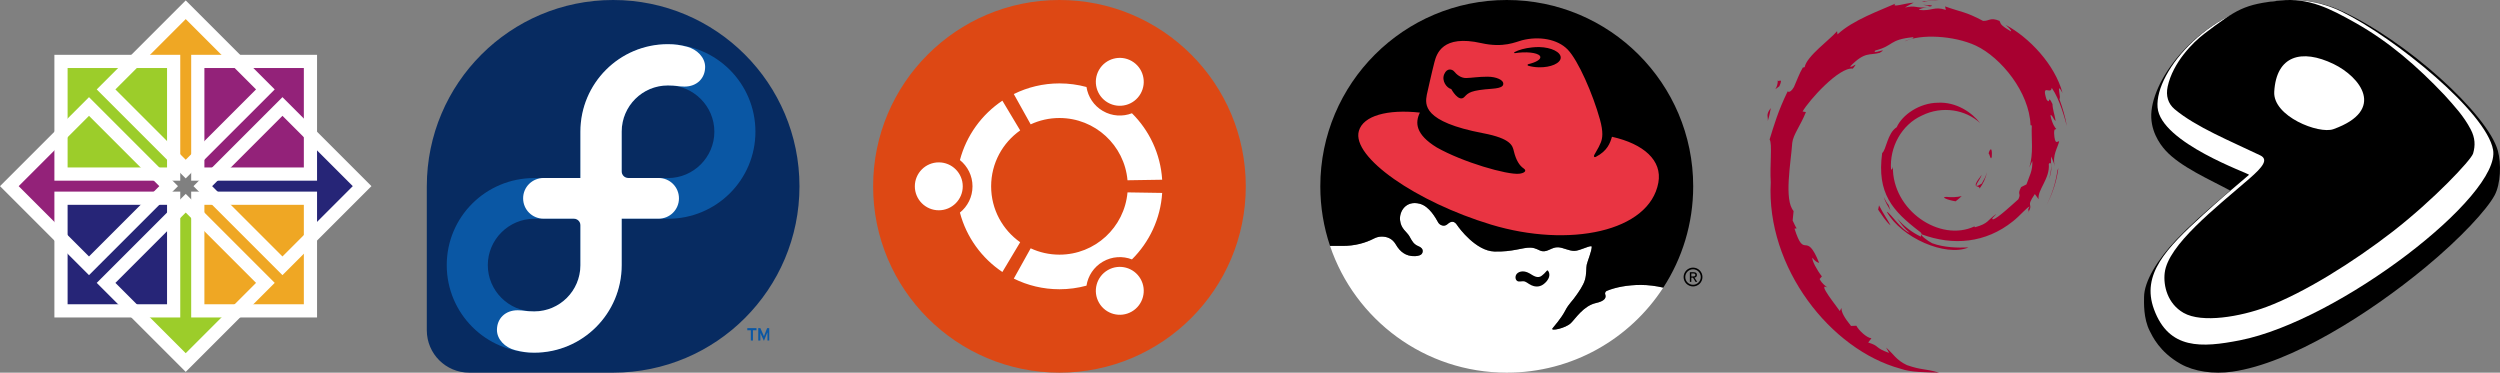
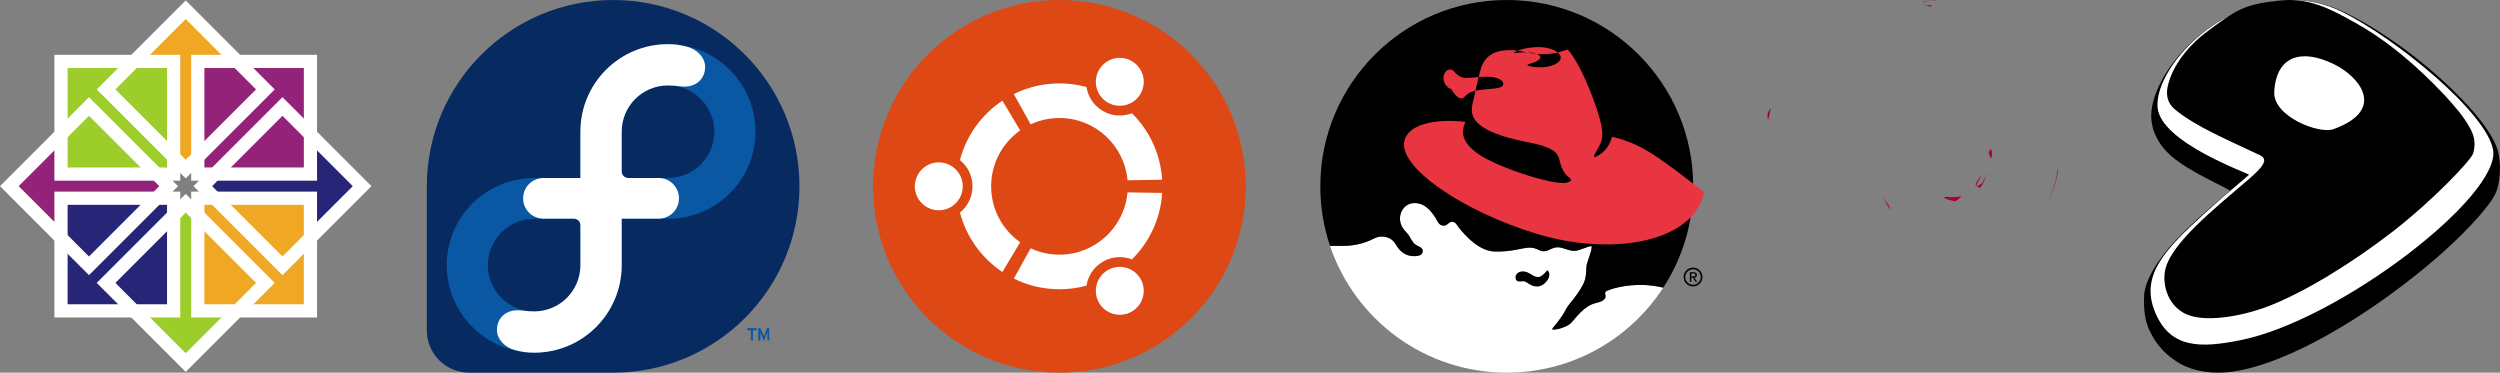
<svg xmlns="http://www.w3.org/2000/svg" version="1.1" id="Layer_1" x="0px" y="0px" width="670.86px" height="100px" viewBox="0 0 670.86 100" enable-background="new 0 0 670.86 100" xml:space="preserve">
  <rect x="0" y="0" width="670.86" height="100" fill="#808080" stroke="none" />
  <g>
    <path fill="#A80030" d="M522.306,52.833c-1.657,0.023,0.314,0.854,2.477,1.187c0.598-0.467,1.14-0.939,1.623-1.398   C525.058,52.952,523.687,52.959,522.306,52.833" />
    <path fill="#A80030" d="M531.199,50.616c0.987-1.362,1.706-2.853,1.959-4.395c-0.221,1.099-0.818,2.048-1.379,3.049   c-3.097,1.95-0.291-1.158-0.002-2.339C528.447,51.124,531.32,49.445,531.199,50.616" />
    <path fill="#A80030" d="M534.482,42.074c0.2-2.984-0.587-2.041-0.852-0.902C533.939,41.333,534.183,43.276,534.482,42.074" />
    <path fill="#A80030" d="M516.023,1.29c0.884,0.159,1.911,0.28,1.767,0.491C518.757,1.569,518.976,1.374,516.023,1.29" />
    <path fill="#A80030" d="M517.789,1.782l-0.625,0.129l0.582-0.052L517.789,1.782" />
-     <path fill="#A80030" d="M545.364,43.206c0.099,2.68-0.784,3.98-1.58,6.281l-1.432,0.716c-1.172,2.276,0.113,1.445-0.726,3.255   c-1.829,1.627-5.552,5.09-6.743,5.406c-0.87-0.019,0.589-1.026,0.78-1.421c-2.449,1.682-1.965,2.525-5.711,3.546l-0.11-0.243   c-9.238,4.346-22.069-4.267-21.901-16.018c-0.099,0.746-0.28,0.56-0.485,0.861c-0.477-6.046,2.792-12.119,8.305-14.599   c5.392-2.669,11.714-1.574,15.577,2.026c-2.122-2.779-6.345-5.725-11.35-5.45c-4.903,0.077-9.489,3.193-11.02,6.575   c-2.512,1.581-2.803,6.096-3.898,6.922c-1.473,10.823,2.77,15.499,9.947,20.999c1.13,0.762,0.318,0.877,0.471,1.457   c-2.385-1.117-4.568-2.802-6.363-4.866c0.953,1.394,1.981,2.75,3.309,3.815c-2.248-0.762-5.251-5.448-6.128-5.639   c3.876,6.939,15.723,12.169,21.927,9.574c-2.87,0.106-6.517,0.059-9.743-1.133c-1.355-0.697-3.197-2.141-2.868-2.411   c8.467,3.163,17.213,2.396,24.539-3.477c1.864-1.451,3.9-3.921,4.488-3.955c-0.886,1.332,0.151,0.641-0.529,1.817   c1.857-2.995-0.807-1.219,1.92-5.172l1.007,1.387c-0.374-2.486,3.087-5.505,2.736-9.437c0.794-1.202,0.886,1.294,0.043,4.06   c1.169-3.069,0.308-3.562,0.609-6.094c0.325,0.851,0.751,1.756,0.969,2.654c-0.762-2.965,0.782-4.994,1.164-6.717   c-0.376-0.167-1.176,1.311-1.358-2.192c0.027-1.521,0.423-0.798,0.576-1.172c-0.299-0.172-1.083-1.338-1.559-3.575   c0.346-0.526,0.924,1.363,1.394,1.44c-0.302-1.779-0.823-3.135-0.845-4.5c-1.374-2.871-0.486,0.383-1.601-1.233   c-1.462-4.562,1.214-1.059,1.394-3.131c2.217,3.212,3.481,8.189,4.061,10.251c-0.443-2.514-1.158-4.949-2.031-7.305   c0.673,0.283-1.084-5.172,0.875-1.559c-2.093-7.701-8.958-14.897-15.273-18.274c0.773,0.707,1.748,1.595,1.398,1.734   c-3.141-1.87-2.588-2.016-3.038-2.806c-2.559-1.041-2.727,0.084-4.421,0.002c-4.823-2.558-5.752-2.286-10.19-3.888l0.202,0.943   c-3.195-1.064-3.723,0.404-7.176,0.004c-0.21-0.164,1.107-0.594,2.19-0.752c-3.089,0.408-2.944-0.609-5.967,0.112   c0.745-0.523,1.533-0.869,2.327-1.313c-2.519,0.153-6.014,1.466-4.935,0.272c-4.109,1.833-11.406,4.407-15.501,8.246l-0.129-0.86   c-1.876,2.253-8.183,6.728-8.685,9.645l-0.502,0.117c-0.977,1.653-1.608,3.527-2.383,5.228c-1.277,2.176-1.872,0.837-1.69,1.178   c-2.512,5.093-3.759,9.372-4.837,12.882c0.768,1.148,0.018,6.911,0.309,11.523c-1.261,22.779,15.987,44.897,34.841,50.003   c2.764,0.988,6.873,0.951,10.369,1.052c-4.125-1.179-4.657-0.625-8.675-2.026c-2.898-1.365-3.533-2.923-5.586-4.705l0.812,1.436   c-4.026-1.425-2.341-1.763-5.616-2.8l0.868-1.133c-1.305-0.099-3.456-2.199-4.044-3.362l-1.427,0.056   c-1.715-2.116-2.629-3.641-2.563-4.823l-0.461,0.822c-0.523-0.897-6.31-7.936-3.308-6.298c-0.558-0.51-1.299-0.83-2.103-2.29   l0.611-0.699c-1.445-1.859-2.659-4.242-2.567-5.036c0.771,1.041,1.306,1.236,1.835,1.414c-3.649-9.053-3.853-0.499-6.617-9.215   l0.585-0.047c-0.448-0.675-0.72-1.408-1.081-2.127l0.255-2.536c-2.627-3.037-0.735-12.915-0.356-18.332   c0.263-2.203,2.193-4.548,3.661-8.225l-0.894-0.154c1.71-2.982,9.761-11.976,13.49-11.513c1.806-2.269-0.359-0.008-0.712-0.58   c3.968-4.106,5.215-2.901,7.893-3.639c2.888-1.714-2.479,0.669-1.109-0.654c4.992-1.275,3.538-2.899,10.051-3.546   c0.687,0.391-1.594,0.604-2.167,1.111c4.16-2.035,13.163-1.572,19.011,1.13c6.786,3.171,14.41,12.545,14.71,21.365l0.342,0.092   c-0.173,3.506,0.537,7.56-0.693,11.285L545.364,43.206" />
-     <path fill="#A80030" d="M504.22,55.108l-0.232,1.162c1.089,1.479,1.953,3.082,3.344,4.238   C506.331,58.555,505.587,57.748,504.22,55.108" />
    <path fill="#A80030" d="M506.794,55.007c-0.576-0.637-0.917-1.404-1.299-2.169c0.365,1.343,1.113,2.498,1.809,3.672L506.794,55.007   " />
    <path fill="#A80030" d="M552.349,45.105l-0.243,0.61c-0.446,3.17-1.41,6.307-2.887,9.215   C550.851,51.862,551.907,48.506,552.349,45.105" />
    <path fill="#A80030" d="M516.35,0.495c1.12-0.41,2.754-0.225,3.943-0.495c-1.549,0.13-3.091,0.207-4.613,0.404L516.35,0.495" />
-     <path fill="#A80030" d="M477.018,21.41c0.258,2.39-1.798,3.318,0.456,1.742C478.682,20.431,477.002,22.4,477.018,21.41" />
    <path fill="#A80030" d="M474.37,32.472c0.519-1.593,0.613-2.551,0.811-3.473C473.747,30.833,474.521,31.224,474.37,32.472" />
  </g>
  <g>
    <path fill="#FFFFFF" d="M446.329,77.178c-1.928-0.44-3.974-0.722-6.041-0.722c-3.541,0-6.759,0.617-9.134,1.603   c-0.264,0.132-0.447,0.407-0.447,0.715c0,0.115,0.024,0.23,0.071,0.325c0.278,0.813-0.183,1.691-2.48,2.202   c-3.408,0.745-5.56,4.266-6.79,5.428c-1.447,1.372-5.526,2.216-4.913,1.393c0.481-0.634,2.317-2.629,3.432-4.784   c1.003-1.924,1.894-2.473,3.117-4.313c0.363-0.539,1.755-2.433,2.162-3.93c0.454-1.464,0.302-3.3,0.478-4.056   c0.251-1.091,1.277-3.452,1.355-4.794c0.044-0.749-3.154,1.084-4.672,1.084c-1.518,0-2.998-0.911-4.354-0.972   c-1.677-0.081-2.758,1.291-4.279,1.047c-0.864-0.136-1.599-0.898-3.11-0.952c-2.158-0.081-4.798,1.196-9.748,1.04   c-4.872-0.159-9.371-6.16-9.985-7.112c-0.722-1.115-1.603-1.115-2.558-0.234c-0.959,0.871-2.145,0.183-2.477-0.403   c-0.64-1.118-2.348-4.381-4.994-5.069c-3.659-0.949-5.512,2.026-5.272,4.388c0.244,2.402,1.799,3.076,2.521,4.354   c0.715,1.274,1.084,2.101,2.433,2.666c0.962,0.4,1.318,0.989,1.033,1.775c-0.251,0.684-1.247,0.844-1.908,0.874   c-1.393,0.068-2.368-0.312-3.083-0.766c-0.827-0.532-1.504-1.264-2.223-2.507c-0.84-1.376-2.158-1.972-3.693-1.972   c-0.732,0-1.42,0.193-2.026,0.501c-2.406,1.257-5.272,1.996-8.355,1.996l-3.483,0.003C363.578,85.763,382.29,100,404.33,100   C421.931,100,437.411,90.92,446.329,77.178" />
    <path d="M446.329,77.185c-1.928-0.447-3.974-0.725-6.041-0.725c-3.541,0-6.759,0.617-9.134,1.603   c-0.264,0.132-0.447,0.403-0.447,0.715c0,0.112,0.024,0.23,0.071,0.322c0.278,0.817-0.183,1.697-2.48,2.206   c-3.408,0.749-5.56,4.262-6.79,5.424c-1.447,1.376-5.526,2.219-4.913,1.399c0.481-0.64,2.317-2.636,3.432-4.791   c1.003-1.921,1.894-2.473,3.117-4.31c0.363-0.539,1.755-2.436,2.162-3.93c0.454-1.467,0.302-3.3,0.478-4.056   c0.251-1.091,1.277-3.452,1.355-4.791c0.044-0.756-3.154,1.077-4.672,1.077c-1.518,0-2.998-0.908-4.354-0.969   c-1.677-0.085-2.758,1.291-4.279,1.047c-0.864-0.136-1.599-0.898-3.11-0.955c-2.158-0.078-4.798,1.199-9.748,1.04   c-4.872-0.159-9.371-6.153-9.985-7.105c-0.722-1.121-1.603-1.121-2.558-0.241c-0.959,0.874-2.145,0.186-2.477-0.4   c-0.64-1.121-2.348-4.384-4.994-5.072c-3.659-0.949-5.512,2.026-5.272,4.391c0.244,2.399,1.799,3.073,2.521,4.35   c0.715,1.274,1.084,2.104,2.433,2.67c0.962,0.396,1.318,0.989,1.033,1.775c-0.251,0.684-1.247,0.844-1.908,0.874   c-1.393,0.064-2.368-0.312-3.083-0.772c-0.827-0.522-1.504-1.257-2.223-2.504c-0.84-1.372-2.158-1.972-3.693-1.972   c-0.732,0-1.42,0.197-2.026,0.501c-2.406,1.257-5.272,1.999-8.355,1.999h-3.483c-1.694-5.018-2.609-10.395-2.609-15.982   C354.298,22.385,376.696,0,404.33,0c27.627,0,50.029,22.385,50.029,50.005C454.359,60.027,451.408,69.351,446.329,77.185" />
    <path d="M415.346,72.599c0.258,0.247,0.701,1.091,0.159,2.165c-0.305,0.569-0.634,0.966-1.216,1.433   c-0.708,0.566-2.08,1.216-3.964,0.017c-1.016-0.64-1.081-0.857-2.48-0.674c-0.999,0.129-1.396-0.884-1.04-1.721   c0.363-0.837,1.836-1.514,3.676-0.437c0.83,0.485,2.118,1.514,3.242,0.6c0.471-0.369,0.752-0.62,1.399-1.372   c0.03-0.031,0.071-0.047,0.119-0.047C415.282,72.561,415.319,72.575,415.346,72.599" />
-     <path fill="#E93442" d="M400.434,23.812c-5.777,0.417-6.38,1.04-7.461,2.189c-1.525,1.63-3.537-2.104-3.537-2.104   c-1.21-0.254-2.67-2.199-1.88-4.012c0.779-1.796,2.216-1.26,2.663-0.701c0.546,0.681,1.714,1.796,3.232,1.755   c1.518-0.041,3.266-0.359,5.709-0.359c2.473,0,4.133,0.922,4.225,1.718C403.47,22.971,403.185,23.608,400.434,23.812    M406.505,14.267h-0.027c-0.088,0-0.159-0.068-0.159-0.149c0-0.061,0.037-0.115,0.091-0.139c1.121-0.59,2.792-1.064,4.703-1.254   c0.573-0.061,1.135-0.095,1.674-0.095h0.288c3.209,0.075,5.773,1.348,5.736,2.846c-0.041,1.498-2.666,2.653-5.878,2.585   c-1.033-0.027-2.009-0.176-2.846-0.42c-0.105-0.024-0.173-0.108-0.173-0.21c0-0.098,0.068-0.183,0.176-0.21   c1.996-0.461,3.347-1.22,3.253-1.935c-0.129-0.945-2.741-1.46-5.845-1.149C407.156,14.172,406.827,14.217,406.505,14.267    M432.56,36.7c-0.495,1.66-1.196,3.785-4.327,5.39c-0.457,0.234-0.627-0.149-0.42-0.508c1.186-2.013,1.393-2.514,1.738-3.303   c0.478-1.162,0.735-2.812-0.224-6.248c-1.88-6.766-5.811-15.816-8.66-18.746c-2.755-2.832-7.742-3.632-12.255-2.473   c-1.66,0.424-4.909,2.111-10.933,0.756c-10.425-2.348-11.97,2.87-12.566,5.143c-0.603,2.273-2.04,8.735-2.04,8.735   c-0.478,2.636-1.105,7.21,15.087,10.296c7.542,1.433,7.921,3.385,8.26,4.784c0.6,2.511,1.555,3.947,2.633,4.665   c1.077,0.718,0,1.315-1.196,1.433c-3.209,0.335-15.084-3.07-22.111-7.057c-5.746-3.51-5.841-6.668-4.527-9.351   c-8.68-0.939-15.196,0.813-16.375,4.923c-2.029,7.047,15.504,19.089,35.47,25.133c20.952,6.339,42.5,1.911,44.896-11.252   C446.099,43.039,441.061,38.614,432.56,36.7" />
+     <path fill="#E93442" d="M400.434,23.812c-5.777,0.417-6.38,1.04-7.461,2.189c-1.525,1.63-3.537-2.104-3.537-2.104   c-1.21-0.254-2.67-2.199-1.88-4.012c0.779-1.796,2.216-1.26,2.663-0.701c0.546,0.681,1.714,1.796,3.232,1.755   c1.518-0.041,3.266-0.359,5.709-0.359c2.473,0,4.133,0.922,4.225,1.718C403.47,22.971,403.185,23.608,400.434,23.812    M406.505,14.267h-0.027c-0.088,0-0.159-0.068-0.159-0.149c0-0.061,0.037-0.115,0.091-0.139c1.121-0.59,2.792-1.064,4.703-1.254   c0.573-0.061,1.135-0.095,1.674-0.095h0.288c3.209,0.075,5.773,1.348,5.736,2.846c-0.041,1.498-2.666,2.653-5.878,2.585   c-1.033-0.027-2.009-0.176-2.846-0.42c-0.105-0.024-0.173-0.108-0.173-0.21c0-0.098,0.068-0.183,0.176-0.21   c1.996-0.461,3.347-1.22,3.253-1.935c-0.129-0.945-2.741-1.46-5.845-1.149C407.156,14.172,406.827,14.217,406.505,14.267    M432.56,36.7c-0.495,1.66-1.196,3.785-4.327,5.39c-0.457,0.234-0.627-0.149-0.42-0.508c1.186-2.013,1.393-2.514,1.738-3.303   c0.478-1.162,0.735-2.812-0.224-6.248c-1.88-6.766-5.811-15.816-8.66-18.746c-1.66,0.424-4.909,2.111-10.933,0.756c-10.425-2.348-11.97,2.87-12.566,5.143c-0.603,2.273-2.04,8.735-2.04,8.735   c-0.478,2.636-1.105,7.21,15.087,10.296c7.542,1.433,7.921,3.385,8.26,4.784c0.6,2.511,1.555,3.947,2.633,4.665   c1.077,0.718,0,1.315-1.196,1.433c-3.209,0.335-15.084-3.07-22.111-7.057c-5.746-3.51-5.841-6.668-4.527-9.351   c-8.68-0.939-15.196,0.813-16.375,4.923c-2.029,7.047,15.504,19.089,35.47,25.133c20.952,6.339,42.5,1.911,44.896-11.252   C446.099,43.039,441.061,38.614,432.56,36.7" />
    <g id="g3880">
      <path d="M453.853,74.511h0.451l0.681,1.118h0.44l-0.739-1.138c0.383-0.047,0.671-0.247,0.671-0.708    c0-0.512-0.302-0.735-0.908-0.735h-0.986v2.582h0.39C453.853,75.629,453.853,74.511,453.853,74.511z M453.853,74.179v-0.803h0.532    c0.268,0,0.559,0.064,0.559,0.379c0,0.4-0.291,0.424-0.623,0.424H453.853z" />
      <path d="M456.844,74.342c0,1.393-1.132,2.524-2.528,2.524c-1.396,0-2.531-1.132-2.531-2.524c0-1.393,1.135-2.531,2.531-2.531    C455.712,71.811,456.844,72.95,456.844,74.342 M454.316,72.262c-1.152,0-2.084,0.928-2.084,2.084c0,1.142,0.932,2.07,2.084,2.07    c1.145,0,2.077-0.928,2.077-2.07C456.393,73.19,455.461,72.262,454.316,72.262" />
    </g>
  </g>
  <g>
    <path id="path3584" fill="#072B61" d="M214.534,50.002C214.534,22.387,192.147,0,164.532,0c-27.603,0-49.98,22.368-50,49.967   l-0.002-0.002v38.694l0.002,0.002c0.015,6.266,5.097,11.339,11.367,11.339l0.054-0.002l0.003,0.002h38.595   C192.158,99.99,214.534,77.61,214.534,50.002" />
    <path id="path3562" fill="#0A57A4" d="M179.251,11.874c-12.961,0-23.463,10.502-23.463,23.463V47.78h-12.444   c-12.961,0-23.463,10.408-23.463,23.368c0,12.961,10.502,23.463,23.463,23.463c12.96,0,23.463-10.502,23.463-23.463V58.704h12.444   c12.96,0,23.463-10.407,23.463-23.368C202.714,22.375,192.211,11.874,179.251,11.874z M179.251,22.893   c6.842,0,12.444,5.601,12.444,12.444c0,6.84-5.602,12.444-12.444,12.444h-0.095h-10.544c-0.967,0-1.805-0.839-1.805-1.805V35.336   C166.819,28.503,172.418,22.893,179.251,22.893z M143.344,58.704h10.639c0.966,0,1.805,0.744,1.805,1.71v10.734   c-0.01,6.831-5.61,12.444-12.444,12.444c-6.841,0-12.444-5.603-12.444-12.444C130.901,64.306,136.504,58.704,143.344,58.704z    M200.529,88.056v0.57h0.95v2.755h0.57v-2.755h0.95v-0.57H200.529z M203.473,88.056v3.325h0.57v-1.805v-0.285l0.095,0.285   l0.855,1.9l0.76-1.9l0.19-0.38v0.38v1.805h0.475v-3.325h-0.57l-0.665,1.71l-0.19,0.475l-0.19-0.475l-0.76-1.71H203.473z" />
    <path id="path3588" fill="#FFFFFF" d="M155.745,47.758V35.336V35.32c0-12.961,10.506-23.467,23.467-23.467   c1.967,0,3.364,0.221,5.185,0.698c2.653,0.695,4.821,2.87,4.822,5.401c0.001,3.06-2.22,5.283-5.539,5.283   c-1.582,0-2.153-0.303-4.469-0.303c-6.833,0-12.373,5.534-12.385,12.367v10.708v0.002c0,0.966,0.782,1.749,1.749,1.749h0.005h8.133   c3.031,0,5.478,2.425,5.481,5.464c0,3.041-2.45,5.462-5.481,5.462h-9.887v12.474v0.016c0,12.959-10.507,23.467-23.467,23.467   c-1.966,0-3.364-0.222-5.183-0.698c-2.654-0.694-4.823-2.87-4.824-5.401c0-3.059,2.221-5.284,5.54-5.284   c1.58,0,2.154,0.304,4.467,0.304c6.833,0,12.376-5.535,12.387-12.368V60.431c0-0.964-0.783-1.746-1.749-1.746h-0.005l-8.133-0.002   c-3.031,0-5.48-2.418-5.48-5.458c-0.002-3.059,2.475-5.467,5.539-5.467H155.745" />
  </g>
  <g>
    <g id="g12804" transform="translate(16.28,-899.167)">
      <g id="g12806" transform="matrix(1.067,0,0,1,-26.936,-4.1328125e-5)">
        <path id="path12808" fill="#932279" d="M49.497,945.55l3.314,3.514l-3.314,3.514H26.172v11.709l-14.225-15.223l14.225-14.967     v11.453H49.497z" />
      </g>
    </g>
    <g id="g12770" transform="translate(16.28,-899.167)">
      <g id="g12772" transform="matrix(1.067,0,0,1,-26.936,-4.1328125e-5)">
        <path id="path12774" fill="#EFA724" d="M60.059,941.42l-3.295,3.535l-3.295-3.535v-24.88H42.492l14.272-15.173l14.031,15.173     H60.059V941.42z" />
      </g>
    </g>
    <g id="g12782" transform="matrix(1.067,0,0,1,-26.936,-4.1328125e-5)">
      <path id="path12784" fill="#262577" d="M79.192,53.519l-3.314-3.514l3.314-3.514h23.325V34.781l14.225,15.223l-14.225,14.967    V53.519H79.192z" />
    </g>
    <g id="g12792" transform="translate(16.28,-899.167)">
      <g id="g12794" transform="matrix(1.067,0,0,1,-26.936,-4.1328125e-5)">
        <path id="path12796" fill="#9CCD2A" d="M53.368,956.816l3.295-3.535l3.295,3.535v24.88h10.977l-14.272,15.173l-14.031-15.173     h10.737V956.816z" />
      </g>
    </g>
    <path id="rect12744" fill="#9CCD2A" stroke="#FFFFFF" stroke-width="3.543" d="M16.369,16.481h30.23v30.23h-30.23V16.481z" />
    <path id="rect12746" fill="#932279" stroke="#FFFFFF" stroke-width="3.543" d="M53.077,16.481h30.23v30.23h-30.23V16.481z" />
    <path id="rect12748" fill="#EFA724" stroke="#FFFFFF" stroke-width="3.543" d="M53.077,53.19h30.23v30.23h-30.23V53.19z" />
    <path id="rect12750" fill="#262577" stroke="#FFFFFF" stroke-width="3.543" d="M16.369,53.19h30.23v30.23h-30.23V53.19z" />
    <path id="rect12760" fill="none" stroke="#FFFFFF" stroke-width="3.543" d="M2.505,49.951l21.376-21.376l21.376,21.376   L23.882,71.327L2.505,49.951z" />
    <path id="rect12762" fill="none" stroke="#FFFFFF" stroke-width="3.543" d="M28.462,23.994L49.838,2.618l21.376,21.376   L49.838,45.37L28.462,23.994z" />
    <path id="rect12764" fill="none" stroke="#FFFFFF" stroke-width="3.543" d="M54.419,49.951l21.376-21.376l21.376,21.376   L75.795,71.327C75.795,71.327,54.419,49.951,54.419,49.951z" />
    <path id="rect12766" fill="none" stroke="#FFFFFF" stroke-width="3.543" d="M28.462,75.908l21.376-21.376l21.376,21.376   L49.838,97.284L28.462,75.908z" />
  </g>
  <g>
    <circle fill="#DD4814" cx="284.298" cy="50" r="50" />
    <path fill="#FFFFFF" d="M258.348,50c0,3.551-2.878,6.428-6.428,6.428c-3.551,0-6.43-2.877-6.43-6.428s2.879-6.429,6.43-6.429   C255.469,43.571,258.348,46.45,258.348,50z M294.922,81.257c1.777,3.074,5.706,4.127,8.782,2.352   c3.072-1.774,4.128-5.706,2.351-8.781c-1.774-3.075-5.706-4.127-8.779-2.352C294.201,74.253,293.148,78.183,294.922,81.257z    M306.055,25.171c1.777-3.074,0.724-7.005-2.351-8.781c-3.073-1.774-7.005-0.721-8.782,2.353c-1.774,3.074-0.721,7.006,2.353,8.781   C300.349,29.3,304.282,28.246,306.055,25.171z M284.298,31.667c9.58,0,17.44,7.344,18.261,16.707l9.303-0.145   c-0.441-6.961-3.458-13.221-8.109-17.835c-2.465,0.951-5.321,0.822-7.786-0.602c-2.467-1.424-4.008-3.836-4.416-6.448   c-2.312-0.627-4.741-0.963-7.253-0.963c-4.397,0-8.556,1.029-12.25,2.86l4.526,8.129C278.923,32.278,281.54,31.667,284.298,31.667z    M265.966,50c0-6.203,3.08-11.685,7.794-15.002l-4.777-7.983c-5.533,3.695-9.655,9.332-11.393,15.938   c2.058,1.658,3.375,4.198,3.375,7.047c0,2.849-1.317,5.389-3.375,7.047c1.739,6.607,5.861,12.244,11.393,15.94l4.777-7.983   C269.046,61.686,265.966,56.203,265.966,50z M284.298,68.334c-2.758,0-5.375-0.611-7.723-1.703l-4.526,8.129   c3.694,1.831,7.853,2.859,12.25,2.859c2.512,0,4.941-0.335,7.253-0.963c0.408-2.613,1.948-5.024,4.416-6.448   c2.465-1.424,5.321-1.552,7.786-0.602c4.651-4.617,7.668-10.877,8.109-17.835l-9.303-0.147   C301.738,60.989,293.878,68.334,284.298,68.334z" />
  </g>
  <path d="M670.287,40.454c-2.687-9.74-24.529-29.688-42.39-37.718c-5.693-2.559-12.61-3.355-18.635-2.253  c-18.107,3.311-30.845,18.974-31.924,29.294c-0.529,5.064,2.2,8.854,3.706,10.527c4.07,4.521,12.18,7.974,17.395,10.835  c-7.539,6.428-10.997,9.567-14.403,13.143c-5.096,5.351-8.682,11.24-8.693,15.459c-0.004,1.359-0.223,5.692,1.544,9.112  c0.665,1.286,2.556,5.578,8.252,8.792c3.641,2.054,8.829,2.81,13.907,2.086c15.716-2.243,36.763-15.572,51.783-27.985  c9.572-7.911,16.569-15.578,18.59-19.353C671.051,49.347,671.233,43.882,670.287,40.454z" />
  <path fill="#FFFFFF" d="M668.998,40.175c-1.798-10.019-26.161-29.939-40.586-37.028c-4.506-2.214-9.7-3.36-14.909-3.115  c-19.834,0.936-35.324,18.995-34.533,28.779c0.77,9.519,24.828,17.813,24.544,18.097c-4.936,4.167-8.217,6.977-12.331,10.737  c-9.908,9.055-16.64,15.948-13.169,25.37c4.004,10.869,12.78,10.318,23.072,8.298C627.614,86.082,671.221,52.558,668.998,40.175z" />
  <g>
    <path fill="none" d="M626.213,17.18c-8.592-4.154-15.383-2.293-15.935,7.451c-0.378,6.596,11.976,11.43,15.872,10.031   C640.476,29.518,633.249,20.582,626.213,17.18z" />
    <path d="M663.009,34.738c-1.873-3.595-4.376-6.267-7.065-9.258c-7.213-7.605-14.845-14.287-23.977-19.407   c-6.594-3.698-12.396-6.751-20.063-5.943c-9.74,1.026-11.606,2.28-20.43,8.956c-2.957,2.237-8.401,7.682-9.795,14.141   c-0.531,2.46,0.097,4.583,1.868,6.073c5.673,4.769,15.167,8.638,22.956,12.379c2.281,1.096,0.771,3.082-2.908,6.267   c-9.284,8.037-21.836,17.821-22.712,25.276c-0.413,3.513,0.79,8.286,5.054,10.729c4.981,2.854,15.321,0.991,22.225-1.58   c10.089-3.757,23.342-12.049,33.864-20.199c10.941-8.476,21.114-19.241,21.618-20.996   C664.263,39.019,664.201,37.028,663.009,34.738z M626.15,34.661c-3.896,1.399-16.25-3.435-15.872-10.031   c0.552-9.744,7.342-11.605,15.935-7.451C633.249,20.582,640.476,29.518,626.15,34.661z" />
  </g>
</svg>